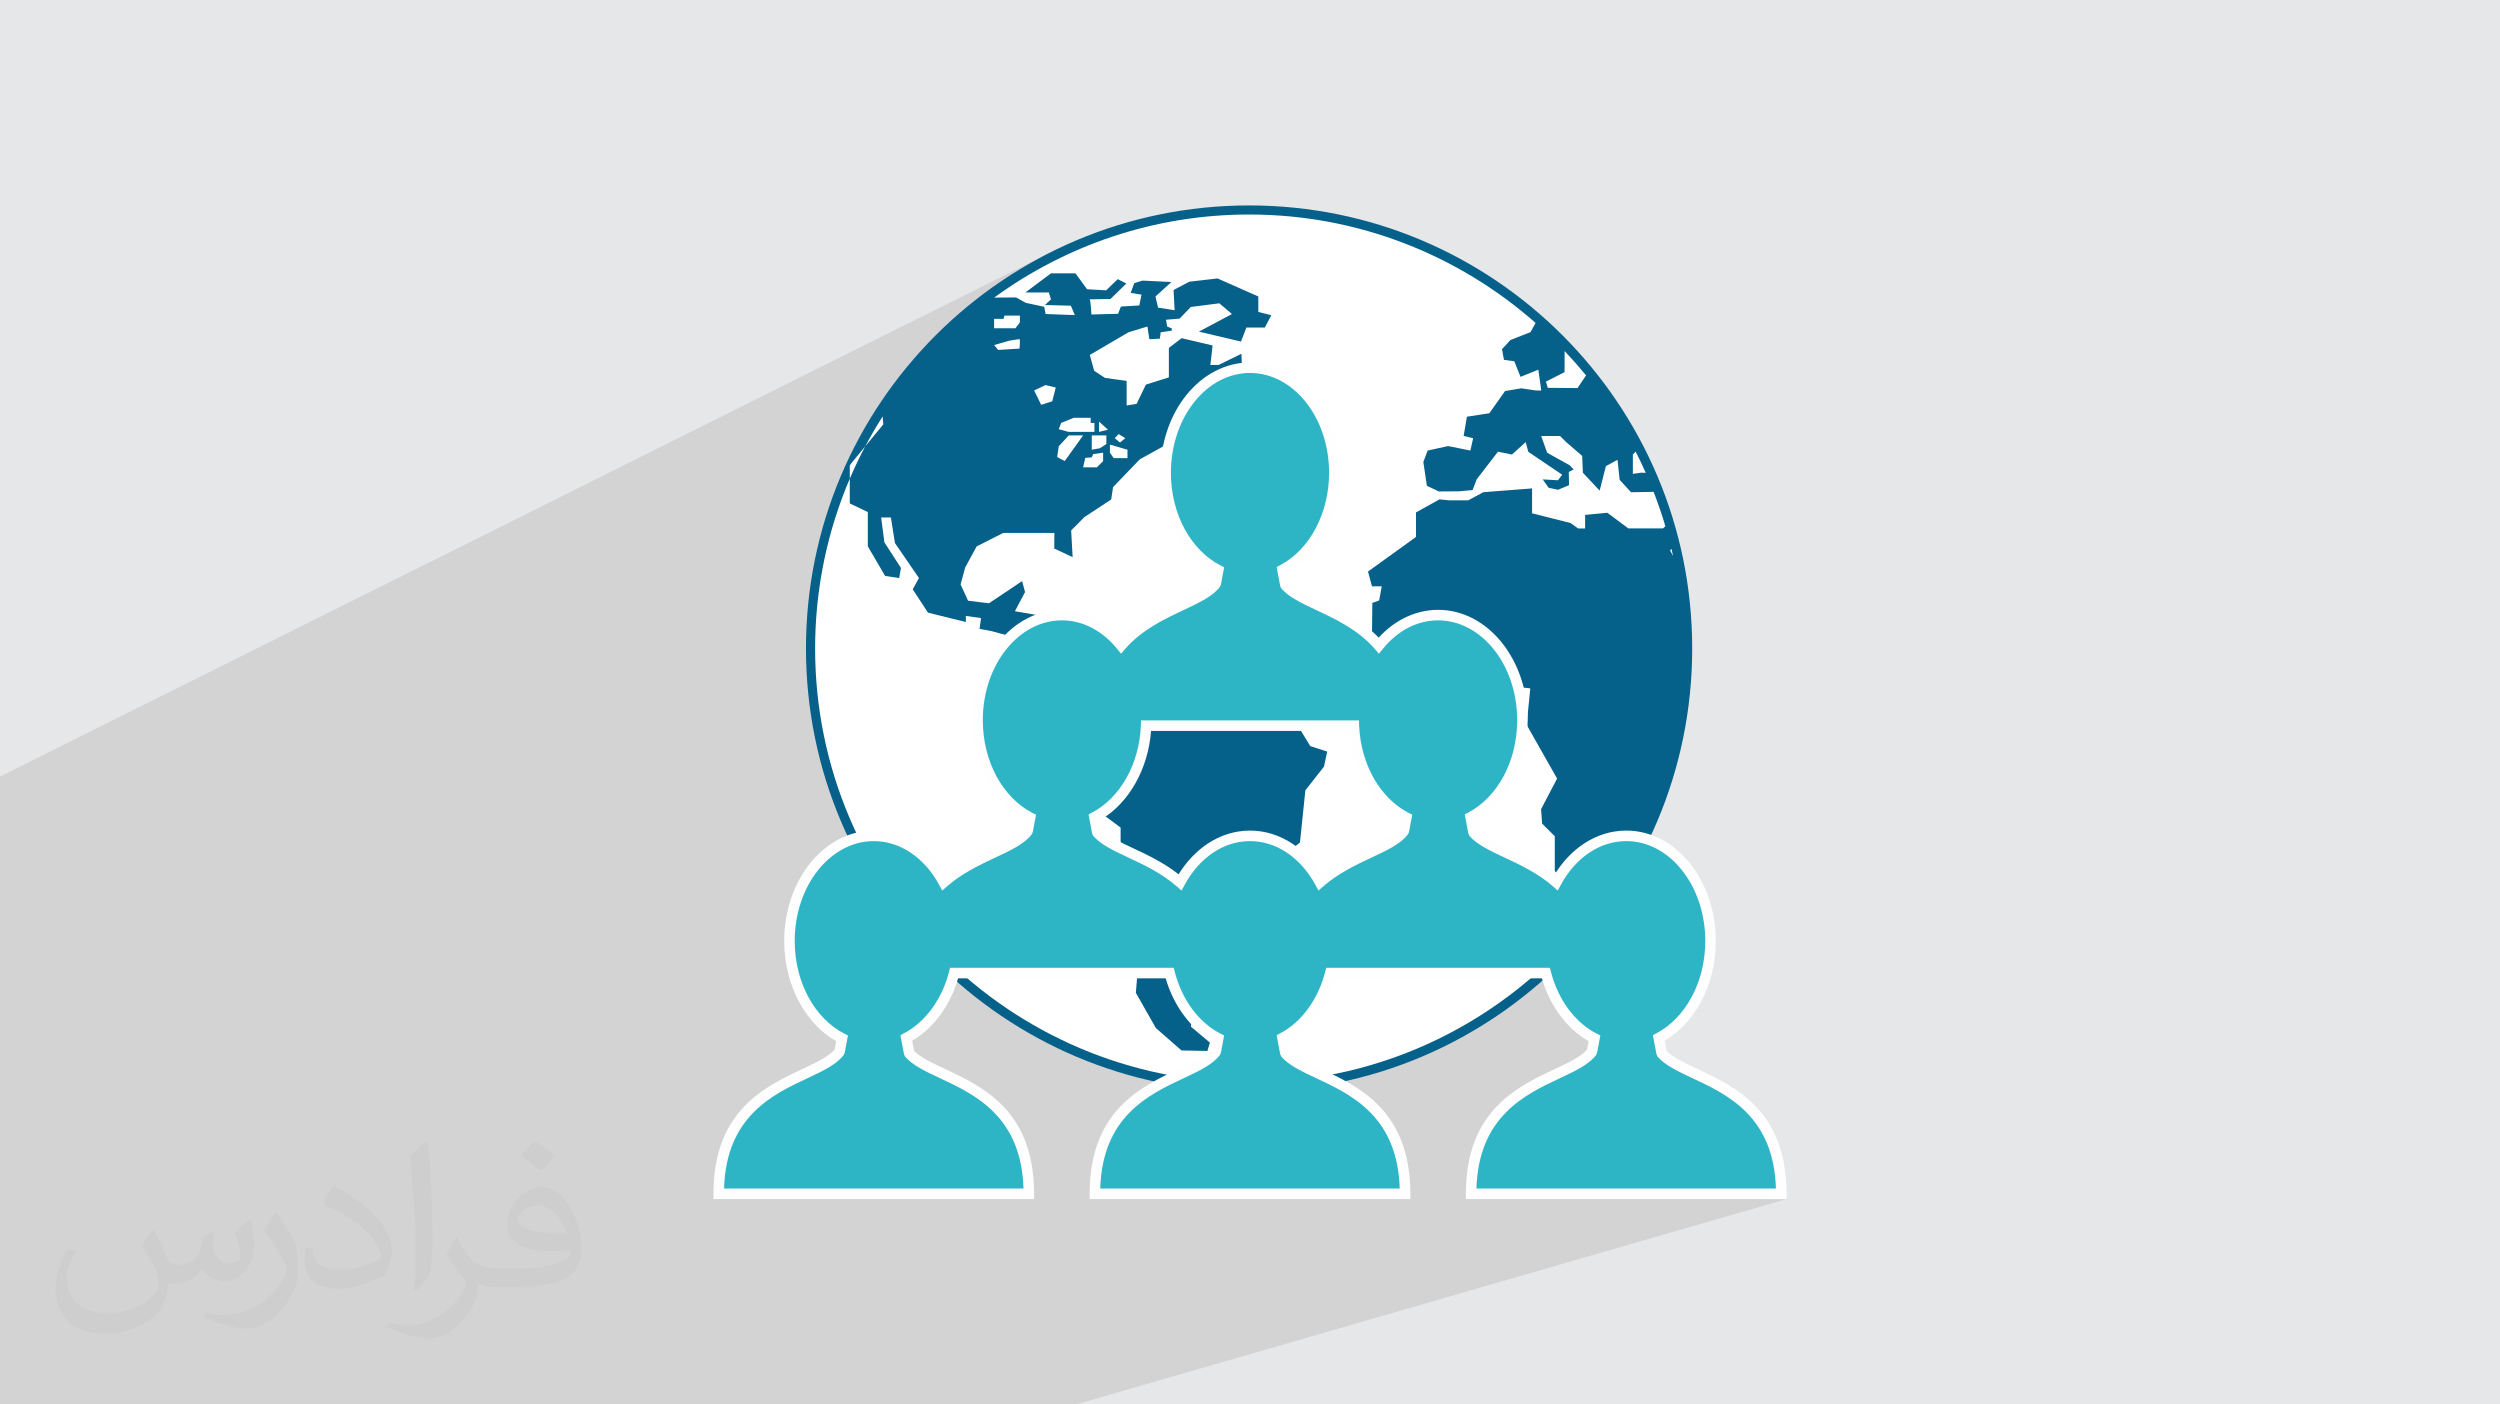
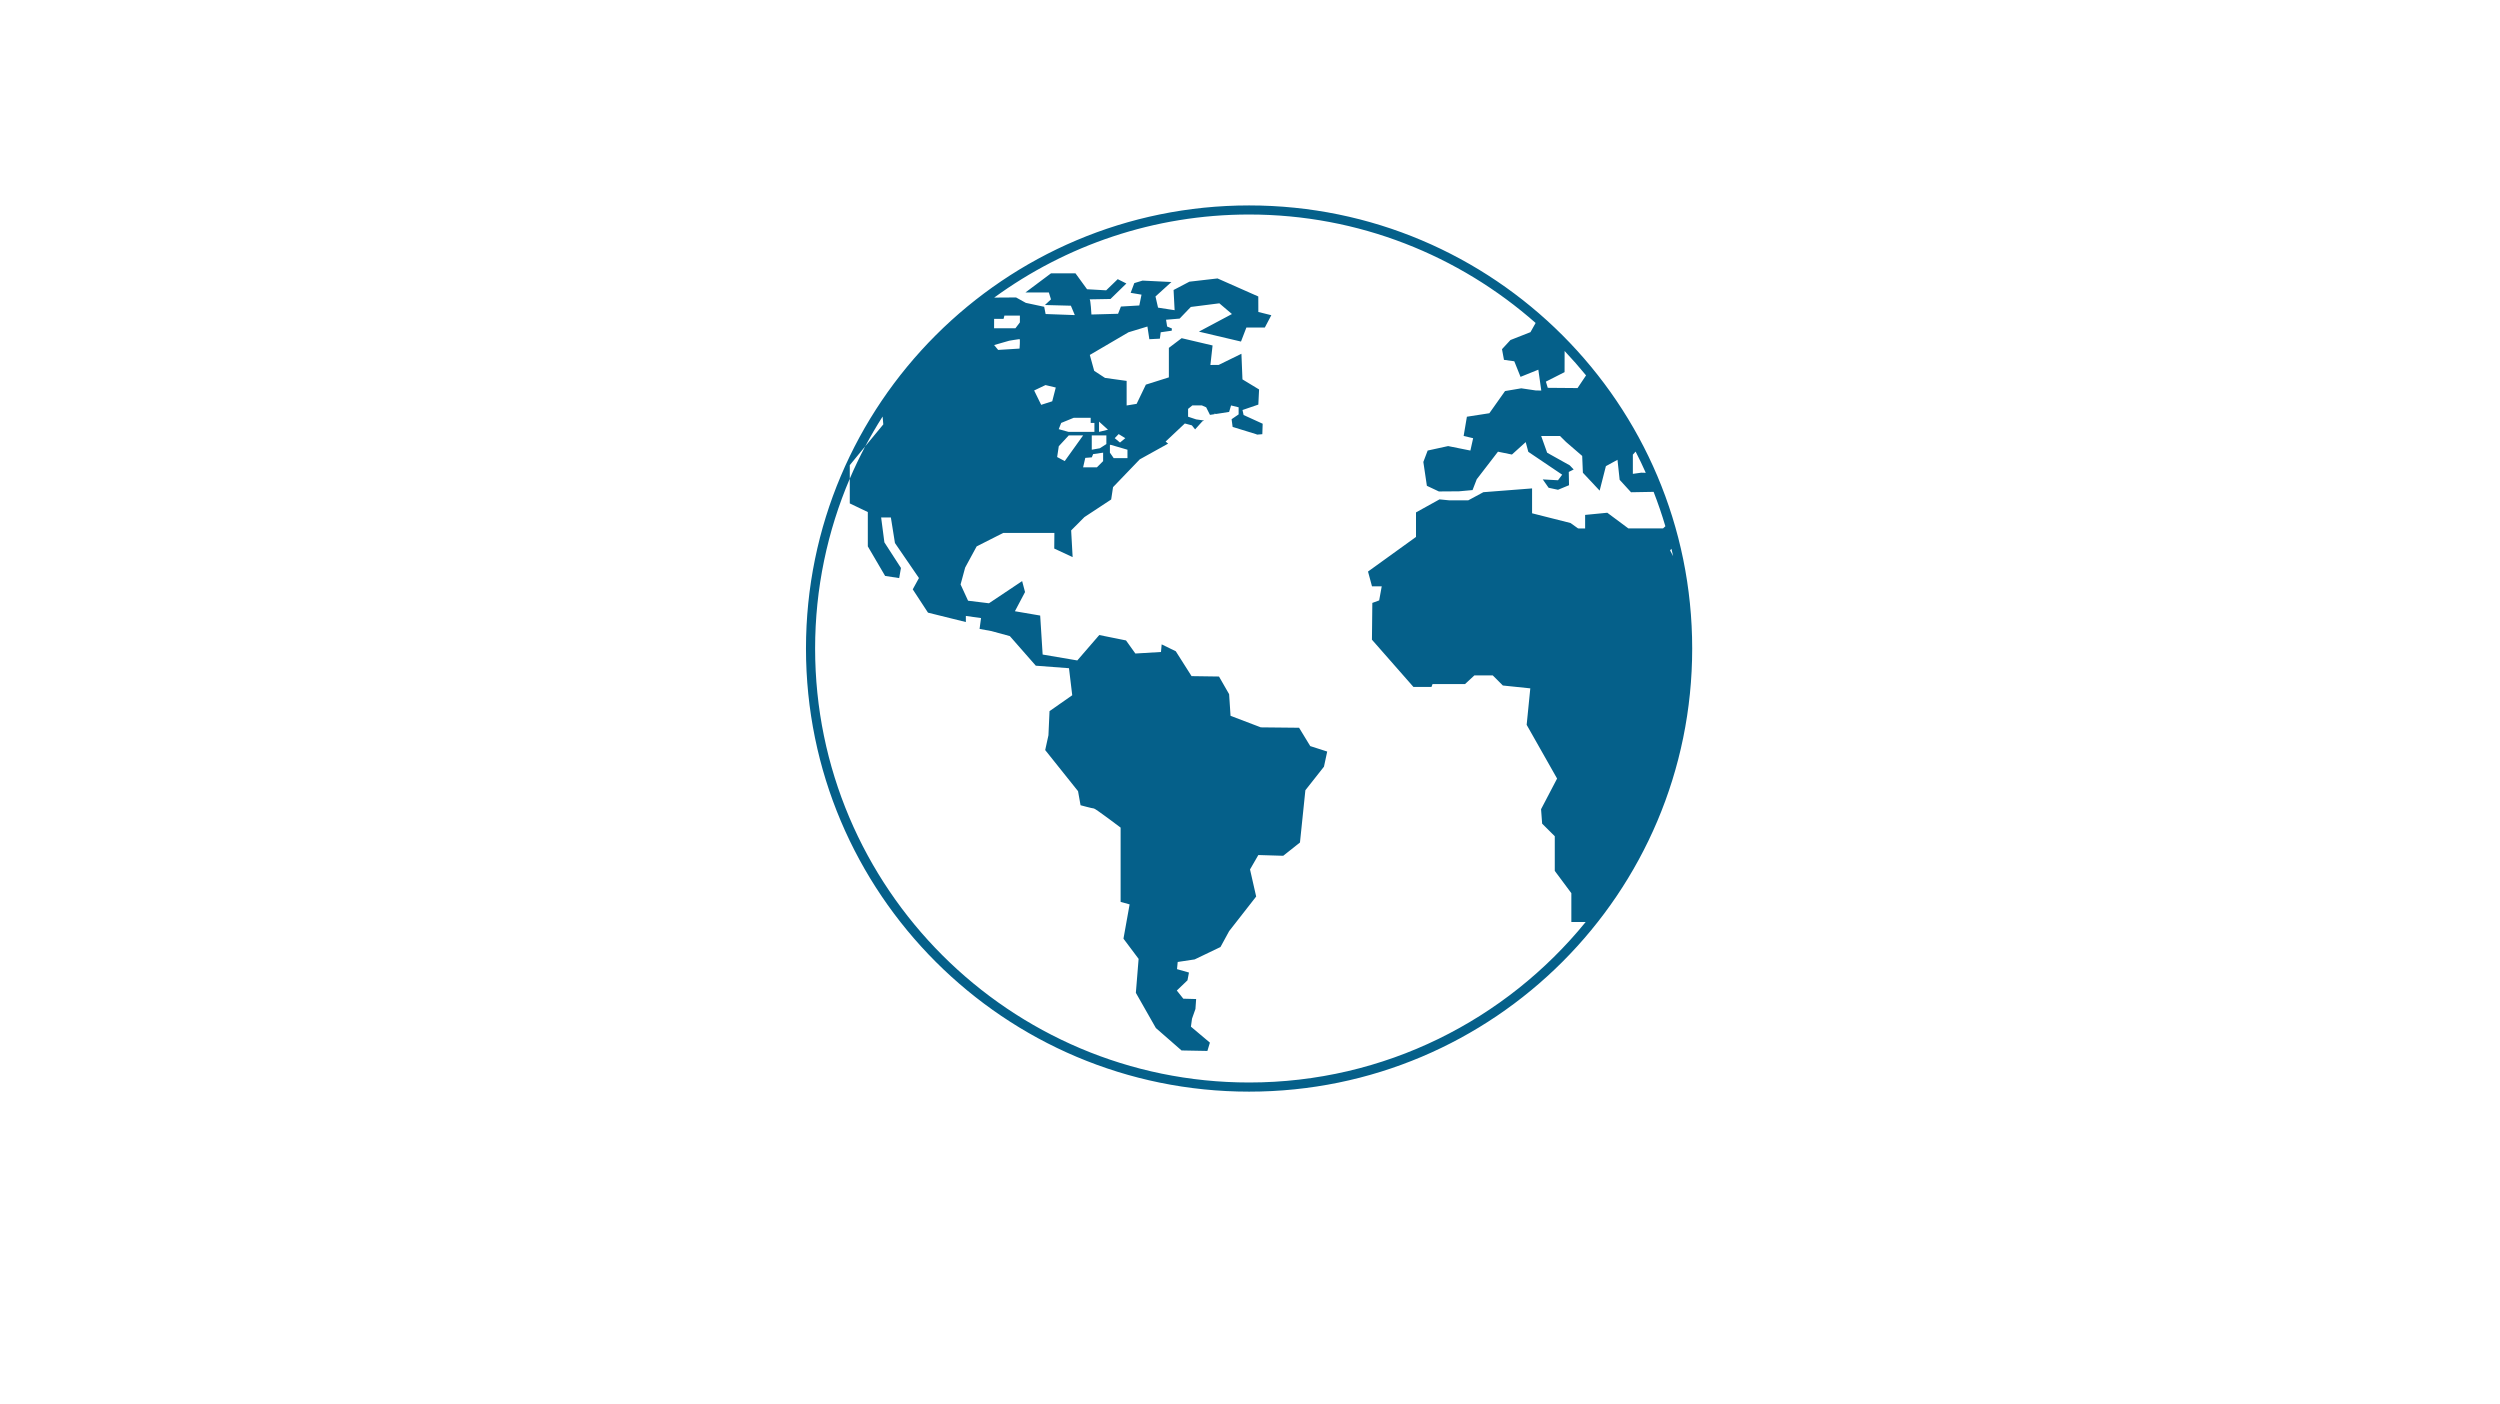
<svg xmlns="http://www.w3.org/2000/svg" xml:space="preserve" width="94.192mm" height="52.917mm" version="1.1" style="shape-rendering:geometricPrecision; text-rendering:geometricPrecision; image-rendering:optimizeQuality; fill-rule:evenodd; clip-rule:evenodd" viewBox="0 0 9404.92 5283.66">
  <defs>
    <style type="text/css">
   
    .fil5 {fill:#2DB5C6}
    .fil4 {fill:#05608A}
    .fil0 {fill:#E6E7E8}
    .fil3 {fill:white}
    .fil6 {fill:#FEFEFE;fill-rule:nonzero}
    .fil2 {fill:#373435;fill-opacity:0.031}
    .fil1 {fill:#2B2A29;fill-opacity:0.102}
   
  </style>
  </defs>
  <g id="Layer_x0020_1">
-     <polygon class="fil0" points="-0,0 9404.92,0 9404.92,5283.66 -0,5283.66 " />
-     <path class="fil1" d="M1099.79 5283.66l-110.35 0 -34.15 0 -33.94 0 -65.56 0 -99.01 0 -1.24 0 -15.28 0 -24.8 0 -33.25 0 -1.74 0 -52.32 0 -12.25 0 -5.39 0 -6.86 0 -7.58 0 -26.45 0 -101.04 0 -32.64 0 -17.48 0 -0.97 0 -13.66 0 -52.07 0 -51.98 0 -21.33 0 -6.8 0 -37.3 0 -22.05 0 -18.59 0 -18.25 0 -175.46 0 0 -76.21 0 -15.84 0 -15.83 0 -9.17 0 -25.68 0 -6.18 0 -3.6 0 -0.33 0 -1.75 0 -8.35 0 -0.8 0 -12.82 0 -17.58 0 -7.16 0 -2.01 0 -2.25 0 -9.77 0 -40.73 0 -20.93 0 -21.01 0 -72.05 0 -4.6 0 -97.65 0 -67.1 0 -7.71 0 -7.48 0 -15.73 0 -0.84 0 -5.91 0 -6.46 0 -1.28 0 -4.02 0 -5.42 0 -18.25 0 -4.19 0 -1.29 0 -1.39 0 -7.73 0 -12.73 0 -15.99 0 -7.84 0 -1.44 0 -1.68 0 -9.73 0 -90.48 0 -31.41 0 -4.49 0 -17.99 0 -8.83 0 -3.68 0 -5.44 0 -184.77 0 -6.81 0 -6.83 0 -47.46 0 -13.39 0 -35.29 0 -14.04 0 -63.86 0 -31.13 0 -1.14 0 -17.56 0 -8.5 0 -9.05 0 -37.85 0 -32.84 0 -12.3 0 -6.55 0 -7.76 0 -23.16 0 -5.11 0 -8.09 0 -60.64 0 -2.52 0 -11.76 0 -1.24 0 -21.14 0 -9.22 0 -7.69 0 -34.64 0 -7.16 0 -1.53 0 -2.92 0 -5.86 0 -29.21 0 -33.99 0 -1.2 0 -4.65 0 -14.43 0 -7.22 0 -10.92 0 -7.44 0 -0.53 0 -4.67 0 -0.93 0 -2.73 0 -6.82 0 -3 0 -0.28 0 -5.28 0 -0.06 0 -17.51 0 -11.7 0 -5.42 0 -0.53 0 -6.46 0 -6.51 0 -18.06 0 -0.74 0 -11.16 0 -4.71 0 -17.28 0 -15.5 0 -50.31 0 -23.79 0 -4.5 0 -5.12 0 -27.2 0 -25.04 0 -1.76 0 -0.03 0 -27.46 0 -9.22 0 -4.27 0 -36.19 0 -33.76 0 -33.52 0 -2.93 0 -2.22 0 -16.76 0 -3.63 0 -7.36 0 -0.02 0 -18.46 0 -2.55 0 -0.41 0 -15.98 0 -0.67 0 -1.07 0 -1.48 0 -12.29 0 -10.39 0 -9.39 0 -14.71 0 -8.71 0 -3.14 0 -2.42 0 -1.24 0 -15.29 0 -15.97 0 -20.87 0 -11.95 0 -16.8 0 -4.33 0 -14.83 0 -16.78 3976.4 -1984.14 -71.87 36.81 -69.81 40.14 -67.63 43.35 -21.93 15.59 233.48 -116.26 72.84 -32.93 74.67 -29.44 76.4 -25.85 78.02 -22.16 79.56 -18.36 80.97 -14.47 82.3 -10.45 83.5 -6.35 84.61 -2.14 84.61 2.14 83.5 6.35 82.3 10.45 80.97 14.47 79.55 18.36 78.03 22.16 76.39 25.85 74.67 29.44 72.84 32.93 70.9 36.32 68.86 39.59 66.71 42.77 64.47 45.85 62.12 48.81 59.66 51.68 57.1 54.45 54.45 57.1 51.68 59.67 48.81 62.12 45.85 64.46 42.77 66.72 39.59 68.86 36.32 70.89 32.93 72.84 29.44 74.67 25.85 76.4 22.16 78.02 18.36 79.56 14.47 80.97 10.45 82.3 6.35 83.5 2.14 84.61 -2.14 84.61 -6.35 83.5 -10.45 82.3 -14.47 80.97 -18.36 79.55 -22.16 78.03 -25.85 76.39 -29.44 74.67 -32.93 72.84 -36.32 70.9 -39.59 68.86 -42.77 66.71 -45.85 64.47 -48.81 62.12 -51.68 59.66 -54.45 57.1 -41.13 39.21 17.88 0 3.69 14.97 2.68 9.9 2.89 9.78 3.1 9.65 3.3 9.52 3.49 9.38 3.7 9.24 3.89 9.09 4.08 8.95 4.27 8.78 4.45 8.62 4.63 8.46 4.81 8.28 4.97 8.11 5.15 7.93 5.31 7.75 5.47 7.55 11.4 14.47 12 13.71 12.56 12.89 13.11 12.04 13.62 11.14 14.1 10.21 14.57 9.24 14.99 8.22 13.31 6.67 -2.77 14.6 -9.44 50.51 -3.51 8.12 -5.34 6.63 -5.87 6.36 -6.39 6.13 -6.89 5.92 -7.35 5.73 -7.8 5.57 -8.23 5.42 -8.64 5.3 -9.02 5.21 -9.37 5.13 -9.71 5.09 -10.02 5.06 -10.31 5.06 -10.59 5.08 -10.82 5.13 -11.06 5.19 -12.31 5.79 -12.54 5.94 -12.72 6.13 -12.87 6.34 -12.98 6.59 -13.04 6.87 -13.08 7.18 -13.06 7.52 -13.02 7.89 -12.93 8.29 -12.81 8.72 -12.65 9.18 -12.44 9.68 -12.2 10.2 -11.92 10.75 -11.6 11.34 -11.24 11.95 -10.85 12.6 -10.41 13.29 -9.94 13.99 -9.44 14.73 -8.88 15.51 -8.3 16.31 -7.66 17.13 -7 18 -6.29 18.89 -5.55 19.82 -4.76 20.78 -3.94 21.76 -3.08 22.78 -2.19 23.83 -1.25 24.9 567.45 0 19.79 0 539.32 0 -67.93 19.78 88.1 0 -68.22 19.79 88 0 -2673.88 772.81 -77.99 0 -77.86 0 -392.73 0 -41.42 0 -41.17 0 -17.44 0 -420.83 0 -39.9 0 -17.5 0 -21.87 0 -105.8 0 -74.36 0 -74.26 0 -399.96 0 -37.78 0 -37.55 0 -136.8 0 -106 0 -7.13 0 -17.79 0 -25.39 0 -36.3 0 -58.33 0 -16.59 0 -8.5 0 -9.28 0 -23.41 0 -4.05 0 -32.21 0 -17.5 0 -18.24 0 -113.25 0 -70.56 0 -28.57 0 -28.2 0 -3.47 0 -10.37 0 -52.16 0 -1.86 0 -16.63 0 -6.14 0 -12.12 0 -122.43 0 -31.14 0 -54.38 0zm3599.24 -4510.85l0 0z" />
-     <path class="fil2" d="M578.49 4627.69c17.95,27.21 29.6,53.36 40.96,82.43 8.45,16.91 12.93,48.09 52.57,48.09 11.61,0 28.28,-3.42 43.06,-11.61 16.63,-8.73 29.32,-21.94 35.94,-42l15.85 -53.36 38.57 -19.02 2.64 2.64c-5.27,20.09 -6.59,39.36 -6.59,54.43 0,44.63 38.57,61.56 69.22,61.56 17.95,0 34.09,-8.73 34.09,-25.11 0,-21.13 -8.98,-57.06 -20.62,-89.29 17.95,-17.95 35.94,-35.94 56.53,-50.47l3.17 1.6c8.98,38.04 14,75.56 14,100.66 0,24.57 -10.83,51.79 -19.81,69.49 -18.49,34.87 -51.25,62.62 -90.87,62.62 -30.1,0 -63.65,-15.07 -86.66,-43.06l-1.32 0c-21.66,26.96 -55.22,51.25 -108.86,51.25l-16.63 0c-2.64,35.41 -10.29,60.49 -21.94,82.95 -31.95,62.34 -126.81,106.47 -216.1,106.47 -124.17,0 -186.51,-71.59 -186.51,-166.96 0,-58.91 19.27,-113.6 48.88,-152.42l24.29 10.04c-18.49,35.41 -30.91,68.68 -30.91,101.45 0,89.29 72.66,131.83 156.4,131.83 77.68,0 173.83,-49.41 191.28,-106.72 -6.59,-62.62 -30.1,-91.93 -66.04,-148.99 10.83,-19.02 24.83,-38.04 42.28,-58.38l3.17 0 0 0 0 0 -0.02 -0.09zm1432.13 -336.04c26.15,16.39 51.79,35.66 76.87,57.85 -14,19.81 -31.45,37.79 -53.11,53.64 -25.11,-20.34 -50.19,-37.79 -75.84,-56.27 17.42,-19.55 34.62,-38.29 52.04,-55.22l0 0 0 0 0 0 0 0 0 0 0.03 0zm13.47 244.11c-42.28,0 -76.87,27.75 -76.87,48.34 0,44.13 84.53,57.85 185.72,57.31 -12.68,-51.79 -57.06,-105.68 -108.86,-105.68l0.01 0.03zm-94.86 236.19c54.96,0 103.04,-1.6 139.74,-10.83 40.96,-10.29 75.56,-30.91 75.56,-45.17 0,-3.7 0,-8.19 -1.32,-11.89 -22.98,2.11 -49.41,2.11 -72.38,2.11 -74.49,0 -131.55,-16.91 -154.02,-58.66 -5.55,-11.61 -9.51,-24.57 -9.51,-39.36 0,-40.43 17.42,-79.79 48.09,-107 25.61,-22.45 53.89,-36.44 82.67,-36.44 52.04,0 93.51,41.75 122.57,107.54 15.85,35.94 26.68,77.4 26.68,129.72 0,34.87 -9.51,64.19 -31.17,85.85 -40.43,39.11 -114.92,53.89 -229.04,53.89l-51.79 0 0 0 -13.47 0c-28.28,0 -48.62,-5.02 -64.72,-17.42l-2.64 0c0.79,6.59 1.32,12.93 1.32,19.02 0,25.61 -8.45,58.38 -25.61,84.53 -50.72,75.3 -105.68,108.04 -153.24,108.04 -48.09,0 -107,-18.49 -160.11,-42.54l9.51 -18.49c17.17,7.13 40.96,11.89 73.7,11.89 85.85,0 198.66,-82.43 212.66,-163 -3.17,-6.59 -8.98,-15.32 -17.17,-24.57 -25.11,-29.85 -40.96,-54.68 -55.75,-80.83 12.68,-25.11 24.29,-45.17 35.13,-63.4l4.49 -0.53c36.72,74.77 69.99,117.55 144.23,117.55l11.61 0 0 0 53.89 0 0 0 0 0 0 0 0 0 0 0 0.09 0.01zm-371.98 79c6.34,-34.34 6.87,-72.91 6.87,-108.86l0 -53.36c0,-99.6 -12.68,-244.36 -22.98,-338.68 17.95,-19.27 43.06,-42 62.87,-57.31l5.81 1.6c13.47,118.62 16.63,256 16.63,383.06 0,33.3 -1.32,65.79 -4.49,89.55 -1.85,30.1 -19.27,52.83 -56.53,87.7l-8.19 -3.7zm-382.8 -157.19c1.85,46.77 24.83,83.49 105.15,83.49 49.93,0 92.19,-12.93 138.96,-35.13 8.45,-3.7 12.93,-8.73 12.93,-12.93 0,-29.32 -22.45,-68.15 -60.23,-103.55 -36.72,-33.3 -85.34,-62.62 -130.76,-82.18 -15.6,-6.59 -20.62,-13.47 -20.62,-20.09 0,-13.47 17.95,-41.75 32.77,-62.09l5.02 -0.53c52.04,27.21 110.17,67.64 153.24,112.53 39.11,41.47 63.4,83.49 63.4,129.19 0,33.81 -10.29,65.51 -26.96,95.11 -57.06,28.79 -117.83,50.72 -178.06,50.72 -73.17,0 -123.1,-34.34 -123.1,-114.92 0,-8.73 0,-22.19 3.17,-39.64l25.11 0 0 0 0 0 0 0 0 0 0 0 -0.02 0zm-132.37 -132.9l45.45 73.45c16.63,27.21 32.23,56.81 32.23,103.55l0 59.7c0,48.34 -30.91,100.13 -80.83,151.38 -39.11,34.62 -73.7,49.41 -105.68,49.41 -47.55,0 -101.98,-14.79 -164.85,-41.75l7.13 -18.49c19.81,5.27 42.79,9.77 71.06,9.77 90.36,-0.53 182.8,-66.57 225.08,-147.15 5.02,-9.26 6.87,-17.95 6.87,-24.04 0,-9.26 -5.02,-19.55 -8.98,-28.79 -22.98,-43.31 -48.62,-82.95 -76.87,-119.68 14.79,-23.25 29.6,-45.7 45.7,-67.9l3.7 0.53 0 0 0 0 0 0 0 0 0 0 -0.02 0.01z" />
    <g id="_2767325667600">
      <circle class="fil3" cx="4691.5" cy="2438.95" r="1644.29" />
      <path class="fil4" d="M6282.79 2070.43l4.99 -6.1c2.21,9.25 4.43,18.49 6.47,27.93l-11.46 -21.83zm-2089.23 -422.06l14.8 -15.36 24.98 15.36 -19.99 16.47 -19.79 -16.47zm47.91 43.46l0 31.62 -51.79 0 -14.24 -20.52 0 -29.42 4.06 0.19 61.97 18.12zm-220.84 -53.82l54.01 0 -69.18 96.54 -28.49 -15.17 6.11 -40.69 37.54 -40.69zm129.28 64.92l0 31.81 -23.3 23.29 -51.97 0 8.15 -35.51 24.59 -2.04 4.99 -12.2 37.54 -5.36zm-15.36 -78.24l0 -38.65 33.67 30.51 -33.67 8.14zm27.57 13.32l0 32.55 -24.42 15.73 -30.51 5.54c0,0 0,-48.64 0,-53.82l54.94 0zm-44.95 -46.98l0 33.66 -97.64 0 -36.62 -10.17 9.25 -23.48 46.98 -19.23 63.99 0 0 19.23 14.05 0zm-226.74 -122.07l42.73 -20.35 38.64 9.26 -13.31 51.78 -41.62 13.32 -26.44 -54.01zm2365.72 518.97l-130.22 0 -79.34 -59 -83.4 8.14 0 51.04 -26.46 -0.18 -28.48 -20.35 -144.63 -36.61 0 -93.59 -183.29 14.24 -56.58 30.51 -72.88 0 -35.52 -3.51 -88.4 49.02 0 92.3 -180.51 130.2 14.98 55.67 36.61 0 -9.62 52.9 -25.71 9.43 -1.48 138.34 156.1 177.73 67.87 0 4.07 -10.89 122.07 0.18 35.15 -32.55 69.36 0 37.92 37.91 103.19 10.72 -13.68 137.23 114.47 202.15 -60.29 115.24 4.06 54.37 47.54 47.35 0 130.38 62.35 83.79 0 108.57 53.81 0c-299.63,368.04 -755.91,603.68 -1266.18,603.68 -900.15,0 -1632.58,-732.41 -1632.58,-1632.57 0,-226.56 46.62,-442.58 130.41,-639l0 -50.85 58.25 -71.03c20.34,-38.27 41.99,-75.46 65.28,-111.88l2.59 29.59 -67.87 82.3c-20.9,39.78 -40.5,80.28 -58.25,121.89l0 93.03 67.88 32.55 0 129.09 65.08 111.16 52.92 8.14 6.65 -38.1 -62.32 -96.36 -12.22 -93.58 36.62 0 15.35 96.17 90.26 131.68 -23.31 42.56 57.33 87.66 142.42 35.32 0 -22.93 57.14 7.96 -5.54 40.87 44.75 8.14 69.17 18.87 97.66 111.33 124.83 9.43 12.21 101.73 -85.44 59.75 -4.07 90.8 -12.21 55.68 123.55 154.62 9.44 52.9c0,0 44.75,12.2 50.31,12.2 5.36,0 100.42,71.94 100.42,71.94l0 279.47 33.86 9.44 -23.13 128.91 56.96 76.01 -10.34 127.79 75.28 132.43 96.54 84.34 97.28 1.85 9.43 -31.26 -71.39 -60.11 4.07 -29.95 12.94 -36.63 2.6 -37.33 -48.27 -1.31 -24.42 -30.7 40.14 -38.46 5.55 -29.23 -44.94 -12.76 2.58 -27.01 63.82 -9.63 97.1 -46.61 32.54 -59.72 101.71 -130.21 -23.11 -101.91 31.25 -54.21 93.6 2.8 63.06 -49.94 20.34 -196.6 69.9 -88.59 12.22 -56.97 -63.8 -20.53 -42 -68.99 -143.89 -1.48 -113.94 -43.46 -5.35 -81.38 -38.09 -66.39 -103.2 -1.49 -59.37 -93.59 -53.09 -25.89 -2.6 28.67 -96.35 5.74 -35.13 -49.2 -100.63 -20.35 -82.67 95.62 -130.38 -22.2 -9.25 -146.67 -95.08 -16.27 38.1 -72.14 -10.9 -41.24 -124.84 83.42 -78.61 -9.63 -28.12 -61.22 17.2 -63.44 43.27 -79.72 99.7 -50.48 192.72 -0.19 -0.56 58.82 69.18 32.18 -5.55 -100.43 49.93 -50.12 100.62 -66.21 7.02 -46.42 100.45 -104.5 106.71 -59.19 -9.44 -7.77 72.31 -68.06 26.45 7.02 12.21 15.18 27.37 -30.34 6.66 -2.95 -29.96 -4.25 -30.51 -10.17 0 -29.41 16.09 -13.13 35.71 0 16.28 7.22 14.24 28.47 17.2 -2.59 0 -2.41 4.99 1.67 49.93 -7.77 7.21 -24.41 28.49 7.04 0 26.62 -26.44 18.12 0 0 3.86 29.04 90.62 27.93c0,0 0.21,0.37 0.21,1.12l20.89 -1.67 1.3 -39.39 -71.75 -32.74 -4.09 -18.87 59.56 -20.35 2.78 -56.95 -62.51 -37.92 -3.89 -96.35 -85.63 41.99 -31.07 0.18 8.15 -73.42 -116.34 -27.38 -48.08 36.43 0 110.97 -86.56 27.38 -34.77 72.31 -37.54 6.1 0 -92.47 -81.39 -11.28 -40.68 -26.64 -16.47 -59.73 145.56 -85.27 71.19 -21.64 7.23 47.73 39.57 -2.04 3.15 -24.05 41.43 -5.91 0.73 -8.33 -17.92 -7.4 -4.08 -25.51 51.05 -4.27 30.7 -31.99 1.85 -2.41 0.37 0.2 9.26 -9.63 107.27 -13.68 47.35 40.32 -124.29 66.21 158.32 37.35 20.35 -52.89 69.36 0 24.41 -46.24 -48.84 -12.2 -0.17 -58.26 -153.34 -67.88 -105.79 12.21 -59.56 31.25 3.89 76.01 -62.34 -9.62 -9.62 -41.99 59.92 -54.38 -108.57 -5.36 -31.06 9.44 -13.69 36.61 40.87 6.85 -8.32 40.68 -69.18 4.07 -10.72 27.19 -100.24 2.77c0,0 -2.97,-56.95 -6.84,-56.95 -4.08,0 78.59,-1.49 78.59,-1.49l59.75 -58.25 -32.56 -16.28 -43.46 41.99 -71.95 -4.08 -43.45 -59.73 -92.28 0 -96.17 71.94 88.22 0 7.96 25.9 -22.77 21.26 97.65 2.6 14.8 35.33 -109.85 -4.06 -5.35 -27.2 -69.19 -14.79 -36.61 -20.34 -82.32 0.54c269.47,-196.22 600.91,-312.56 958.98,-312.56 412.81,0 790.12,154.43 1077.89,408l-19.41 34.59 -75.28 29.59 -31.8 34.41 7.4 40.13 38.83 5.36 23.49 58.63 66.96 -27 11.09 78.41 -20.16 -0.18 -55.13 -8.14 -61.04 10.35 -58.99 83.41 -84.51 13.14 -12.23 72.31 35.72 8.5 -10.35 46.43 -83.79 -16.83 -76.94 16.83 -16.27 42.92 13.31 89.7 45.13 21.26 75.64 -0.55 51.04 -4.63 15.75 -40.68 79.88 -103.76 52.53 10.73 51.78 -46.8 9.82 36.62 127.42 86 -15.72 20.9 -57.33 -3.15 22.01 31.44 35.33 7.58 41.44 -17.2 -0.93 -49.92 18.49 -9.26 -14.8 -15.54 -85.07 -47.53 -22.4 -62.87 70.85 0 22.57 22.37 60.84 52.53 2.6 63.25 63.07 67.33 23.48 -92.11 43.65 -23.86 8.13 75.29 42.73 46.79 85.08 -1.49c16.46,42.55 31.25,85.64 44.2,129.47l-8.87 8.14zm-2459.49 -706.15c0,0 35.7,-6.1 38.83,-6.1 2.97,0 0,35.7 0,35.7l-80.47 4.99 -15.15 -18.3 56.78 -16.29zm-56.78 -79.34l0 -2.96 35.5 0 3.16 -12.2 58.25 0 0 25.51 -16.82 22.2 -80.28 0 0.2 -32.55 0 0zm2145.98 197.53l0.18 -79.52c27.94,29.58 54.94,60.28 80.64,91.73l-31.98 47.72 -112.08 -0.93 -7.04 -23.3 70.28 -35.7zm256.9 310.34l10.36 -11.46c13.68,26.26 26.25,52.9 38.28,79.9l-16.83 -0.55 -31.81 4.43 0 -72.32zm-1443.73 -937.51c-920.5,0 -1666.97,746.28 -1666.97,1666.96 0,920.52 746.47,1666.97 1666.97,1666.97 920.7,0 1666.97,-746.45 1666.97,-1666.97 0,-920.68 -746.27,-1666.96 -1666.97,-1666.96l0 0z" />
-       <path class="fil5" d="M4439.18 3319.03c57.14,-105.23 153.7,-174.6 263.37,-174.6 109.49,0 206.04,69.36 263.19,174.6 114.66,-100.05 266.51,-126.69 315.53,-192.73l9.43 -50.48c-111.15,-56.4 -191.05,-189.01 -197.35,-345.86l-386.72 0 -395.05 0c-6.29,155.55 -84.72,287.23 -194.4,344.57l10.74 57.32c53.26,61.97 199.73,89.9 311.26,187.18l0 0zm1682.69 1172.04l-587.59 0c0,-423.72 372.13,-423.54 454.6,-534.33l9.44 -50.48c-86.37,-43.82 -153.88,-133.9 -182.73,-245.62l-401.34 0 -409.67 0c-28.29,110.42 -94.5,199.76 -179.76,244.33l10.71 57.32c90.63,105.43 450.38,112.28 450.38,528.78l-579.28 0 -587.59 0c0,-423.72 372.11,-423.54 454.6,-534.33l9.45 -50.48c-86.56,-43.82 -154.07,-133.9 -182.74,-245.62l-401.34 0 -409.67 0c-28.29,110.42 -94.69,199.76 -179.77,244.33l10.72 57.32c90.63,105.43 450.35,112.28 450.35,528.78l-579.26 0 -587.59 0c0,-423.72 371.95,-423.54 454.61,-534.33l9.43 -50.48c-115.95,-58.8 -197.89,-200.49 -197.89,-366.39 0,-218.25 142.04,-395.43 317.18,-395.43 109.68,0 206.25,69.36 263.2,174.6 114.86,-100.05 266.52,-126.69 315.71,-192.73l9.44 -50.48c-115.96,-58.8 -197.9,-200.5 -197.9,-366.39 0,-218.25 142.03,-395.42 317.38,-395.42 86.93,0 165.72,43.65 223.05,114.49 116.32,-134.46 300.54,-158.88 355.65,-232.87l9.45 -50.66c-115.97,-58.62 -197.9,-200.49 -197.9,-366.21 0,-218.43 142.03,-395.42 317.37,-395.42 175.15,0 317.2,176.99 317.2,395.42 0,164.42 -80.46,305.17 -194.93,364.91l10.71 57.33c60.12,69.91 238.04,96.54 351.42,227.5 57.32,-70.65 136.11,-114.49 223.23,-114.49 175.14,0 317.19,177.17 317.19,395.42 0,164.42 -80.46,305.35 -194.93,365.1l10.9 57.32c53.28,61.97 199.75,89.9 311.27,187.37 56.98,-105.42 153.53,-174.79 263.2,-174.79 175.14,0 317.19,177.18 317.19,395.43 0,164.42 -80.47,305.34 -194.93,365.1l10.9 57.32c90.44,105.43 450.19,112.28 450.19,528.78l-579.28 0z" />
-       <path class="fil6" d="M4564.57 3207.13c-43.26,28.67 -80.45,70.64 -107.81,121.32l-11.84 21.85 -18.69 -16.29c-56.39,-49.2 -123.18,-80.66 -181.25,-107.83 -55.68,-26.09 -103.95,-48.83 -132.05,-81.39l-4.44 -9.42 -10.73 -57.34 -2.59 -14.25 12.95 -6.85c52.16,-27.17 96.91,-72.67 129.28,-129.83 31.8,-56.41 51.6,-124.46 54.55,-198.08l0.76 -18.85 819.7 0 0.55 18.85c3.14,74.36 23.3,142.78 55.48,199.39 32.92,57.69 78.43,103 131.14,129.83l13.31 6.67 -2.77 14.6 -9.43 50.31 -3.52 8.14c-27.01,36.42 -78.05,60.46 -137.43,88.22 -58.06,27.17 -124.82,58.63 -181.06,107.83l-18.67 16.29 -11.66 -21.85c-27.54,-50.67 -64.72,-92.65 -108,-121.32 -41.07,-27.38 -88.05,-42.91 -137.8,-42.91 -49.74,0 -96.91,15.53 -137.98,42.91l0 0zm-130.75 81.93c29.23,-47.15 66.39,-86.56 108.93,-115.04 47.55,-31.42 101.92,-49.39 159.81,-49.39 57.71,0 112.08,17.96 159.63,49.39 42.72,28.48 79.89,67.89 108.93,115.04 55.86,-44.01 117.62,-73.04 171.83,-98.57 52.34,-24.59 97.64,-45.88 119.83,-72.51l5.93 -31.62c-54.02,-30.88 -100.63,-78.97 -134.46,-138.34 -32.56,-57.15 -53.84,-125.03 -59.56,-198.27l-744.43 0c-5.54,72.5 -26.63,139.83 -58.63,196.62 -33.28,59.17 -78.98,107.27 -132.24,138.33l7.04 38.1c23.3,24.4 66.2,44.55 115.41,67.69 54.2,25.53 115.96,54.37 172,98.57l0 0zm1668.25 1221.79l-587.59 0 0 -19.79c0,-312.39 193.28,-403.01 336.26,-470.14 52.34,-24.6 97.46,-45.88 119.65,-72.52l5.91 -31.62c-40.68,-23.28 -77.11,-56.39 -107.08,-96.53 -29.77,-39.96 -53.45,-87.48 -68.61,-139.82l-406.17 0 -374.9 0c-14.98,51.77 -38.08,98.76 -67.31,138.34 -29.42,39.96 -65.3,73.05 -105.42,96.35l7.2 38.11c23.49,24.4 66.23,44.74 115.42,67.69 143.15,67.13 336.25,157.56 336.25,470.14l0 19.79 -618.85 0 -587.6 0 0 -19.79c0,-312.58 193.09,-403.2 336.24,-470.14 52.35,-24.6 97.48,-45.88 119.68,-72.52l5.91 -31.62c-40.69,-23.11 -77.12,-56.22 -107.08,-96.53 -29.97,-39.96 -53.47,-87.48 -68.81,-139.82l-405.98 0 -374.89 0c-14.99,51.77 -38.1,98.76 -67.33,138.34 -29.41,39.96 -65.1,73.05 -105.41,96.35l7.01 38.11c23.5,24.58 66.4,44.74 115.6,67.69 142.97,67.13 336.05,157.56 336.05,470.14l0 19.79 -618.66 0 -587.58 0 0 -19.79c0,-312.39 193.09,-403.01 336.06,-470.14 52.34,-24.6 97.47,-45.88 119.66,-72.52l6.1 -31.62c-56.97,-32.36 -105.24,-83.76 -139.46,-147.21 -35.52,-65.49 -56.21,-144.64 -56.21,-229.53 0,-113.94 37.17,-217.13 97.27,-292.04 61.04,-76.19 145.93,-123.36 239.69,-123.36 57.91,0 112.28,17.96 159.81,49.39 42.54,28.48 79.72,67.7 108.95,114.85 55.86,-43.82 117.43,-72.85 171.82,-98.38 52.33,-24.59 97.65,-45.88 119.84,-72.51l5.92 -31.62c-56.76,-32.36 -105.23,-83.78 -139.44,-147.22 -35.53,-65.67 -56.24,-144.82 -56.24,-229.71 0,-113.75 37.19,-216.94 97.28,-291.85 61.23,-76.2 145.94,-123.37 239.71,-123.37 45.86,0 89.7,11.48 129.65,31.82 34.58,17.75 66.39,42.55 93.96,72.68 65.83,-68.06 147.59,-106.53 217.12,-139.08 52.35,-24.6 97.48,-45.87 119.68,-72.5l5.91 -31.63c-56.78,-32.35 -105.05,-83.59 -139.46,-147.03 -35.5,-65.67 -56.22,-144.82 -56.22,-229.71 0,-113.74 37.17,-217.13 97.28,-292.04 61.23,-76.01 145.93,-123.17 239.89,-123.17 93.79,0 178.66,47.16 239.7,123.17 60.11,74.91 97.29,178.3 97.29,292.04 0,84.15 -20.54,162.75 -55.31,228.04 -33.84,63.25 -81.38,114.49 -137.41,147.22l7.2 37.92c23.49,24.59 66.23,44.75 115.42,67.69 69.54,32.73 151.12,71.02 217.12,139.08 27.58,-30.13 59.4,-54.93 93.97,-72.68 39.95,-20.34 83.79,-31.82 129.65,-31.82 93.77,0 178.66,47.17 239.7,123.37 60.11,74.91 97.27,178.1 97.27,291.85 0,84.16 -20.34,162.75 -55.29,228.04 -33.86,63.24 -81.38,114.49 -137.44,147.23l7.23 38.1c23.49,24.4 66.21,44.55 115.42,67.69 54.37,25.33 116.15,54.37 172,98.57 29.23,-47.34 66.39,-86.56 108.96,-114.85 47.51,-31.61 102.08,-49.57 159.79,-49.57 93.78,0 178.66,47.17 239.7,123.36 60.1,74.91 97.28,178.3 97.28,292.04 0,84.16 -20.35,162.56 -55.31,228.06 -33.84,63.03 -81.38,114.29 -137.23,147.02l7.03 38.11c23.48,24.4 66.39,44.74 115.41,67.69 143.15,67.13 336.25,157.56 336.25,470.14l0 19.79 -618.86 0 0 0zm19.8 -39.57l19.79 0 539.32 0c-7.97,-271.71 -182.73,-353.63 -312.95,-414.67 -55.66,-26.07 -104.12,-48.83 -132.24,-81.38l-4.25 -9.24 -10.91 -57.53 -2.58 -14.24 12.93 -6.85c54.38,-28.29 101,-76.74 133.73,-137.97 31.81,-59.74 50.48,-131.87 50.48,-209.36 0,-104.68 -33.85,-199.19 -88.59,-267.43 -53.46,-66.97 -127.62,-108.39 -208.8,-108.39 -49.75,0 -96.73,15.53 -137.97,42.91 -43.28,28.67 -80.46,70.64 -107.84,121.32l-11.65 21.85 -18.67 -16.29c-56.4,-49.2 -123.36,-80.66 -181.45,-107.83 -55.67,-26.09 -103.95,-48.83 -132.05,-81.39l-4.43 -9.24 -10.72 -57.52 -2.61 -14.25 12.95 -6.85c54.56,-28.48 100.98,-76.73 133.71,-137.97 31.83,-59.73 50.51,-131.86 50.51,-209.54 0,-104.49 -33.85,-199.01 -88.42,-267.08 -53.83,-66.94 -127.81,-108.56 -208.99,-108.56 -39.58,0 -77.31,9.8 -111.71,27.38 -36.08,18.49 -68.62,45.86 -96.18,79.9l-14.8 18.31 -15.35 -17.95c-62.87,-72.5 -147.96,-112.45 -219.54,-145.93 -55.67,-26.25 -103.93,-49.01 -132.06,-81.56l-4.42 -9.25 -10.73 -57.33 -2.59 -14.24 12.95 -6.85c54.38,-28.49 100.97,-76.94 133.53,-137.97 31.99,-59.93 50.68,-131.88 50.68,-209.55 0,-104.68 -33.85,-199.2 -88.6,-267.26 -53.64,-66.96 -127.63,-108.38 -208.81,-108.38 -81.39,0 -155.35,41.42 -208.99,108.38 -54.75,68.06 -88.59,162.76 -88.59,267.26 0,78.24 19.04,150.92 51.4,211.03 33.31,61.21 80.46,109.67 135.58,137.6l13.32 6.84 -2.78 14.44 -9.44 50.47 -3.5 8.34c-27.01,36.07 -78.06,59.92 -137.44,87.86 -71.58,33.65 -156.46,73.6 -219.35,146.1l-15.34 17.76 -14.8 -18.31c-27.57,-33.85 -60.31,-61.22 -96.37,-79.71 -34.2,-17.58 -71.94,-27.38 -111.52,-27.38 -81.2,0 -155.18,41.62 -208.8,108.56 -54.76,68.07 -88.6,162.58 -88.6,267.08 0,78.24 19.04,150.91 51.42,211.03 33.28,61.23 80.45,109.85 135.56,137.79l13.31 6.67 -2.77 14.6 -9.45 50.31 -3.5 8.14c-27,36.42 -78.05,60.46 -137.61,88.22 -57.88,27.17 -124.64,58.63 -181.06,107.83l-18.49 16.29 -11.85 -21.85c-27.37,-50.67 -64.54,-92.65 -107.82,-121.32 -41.26,-27.38 -88.23,-42.91 -137.99,-42.91 -81.18,0 -155.16,41.61 -208.79,108.39 -54.75,68.24 -88.59,162.74 -88.59,267.43 0,78.24 19.04,150.74 51.4,210.85 33.12,61.4 80.27,109.66 135.57,137.78l13.33 6.67 -2.79 14.6 -9.43 50.51 -3.7 8.12c-26.81,36.07 -77.87,60.11 -137.24,88.04 -130.19,61.04 -304.98,143.14 -312.93,414.67l587.22 0 539.32 0c-8.16,-271.71 -182.93,-353.63 -313.14,-414.67 -55.67,-26.07 -104.12,-48.83 -132.05,-81.38l-4.43 -9.43 -10.73 -57.34 -2.6 -14.24 12.94 -6.85c39.78,-20.7 75.48,-52.35 104.5,-91.92 29.24,-39.57 51.8,-87.1 65.29,-139.64l3.89 -14.97 444.62 0 396.72 0 3.89 14.97c13.68,53.1 36.61,101.18 66.2,140.94 29.61,39.77 65.85,71.4 106.36,91.92l13.32 6.67 -2.78 14.6 -9.44 50.51 -3.5 8.12c-27.01,36.07 -78.06,60.11 -137.44,88.04 -130.18,61.04 -304.98,142.96 -312.94,414.67l587.23 0 539.32 0c-7.96,-271.71 -182.74,-353.63 -312.95,-414.67 -55.86,-26.07 -104.12,-48.83 -132.25,-81.38l-4.42 -9.24 -10.73 -57.53 -2.59 -14.24 12.95 -6.85c39.95,-20.7 75.46,-52.35 104.5,-91.92 29.22,-39.57 51.77,-87.1 65.26,-139.64l3.9 -14.97 444.63 0 396.9 0 3.69 14.97c13.69,53.1 36.61,101.18 66.22,140.94 29.59,39.58 65.83,71.4 106.35,91.92l13.31 6.67 -2.77 14.6 -9.44 50.51 -3.51 8.12c-27,36.07 -77.87,60.11 -137.41,88.04 -130.02,61.04 -304.81,143.14 -312.97,414.67l567.45 0z" />
    </g>
  </g>
</svg>